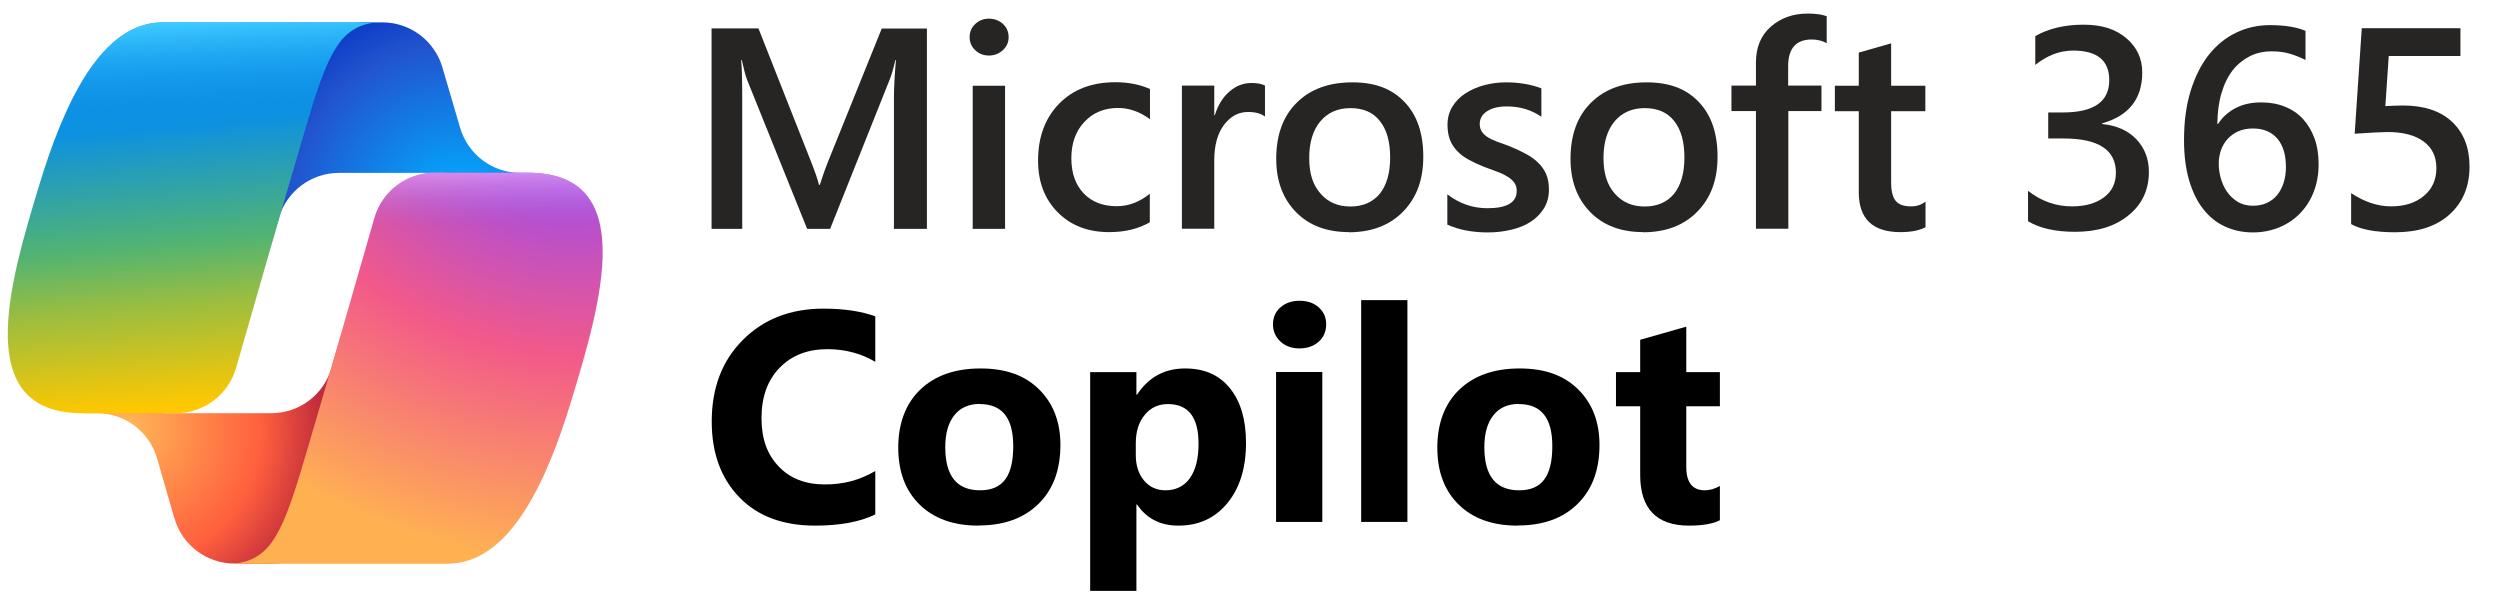
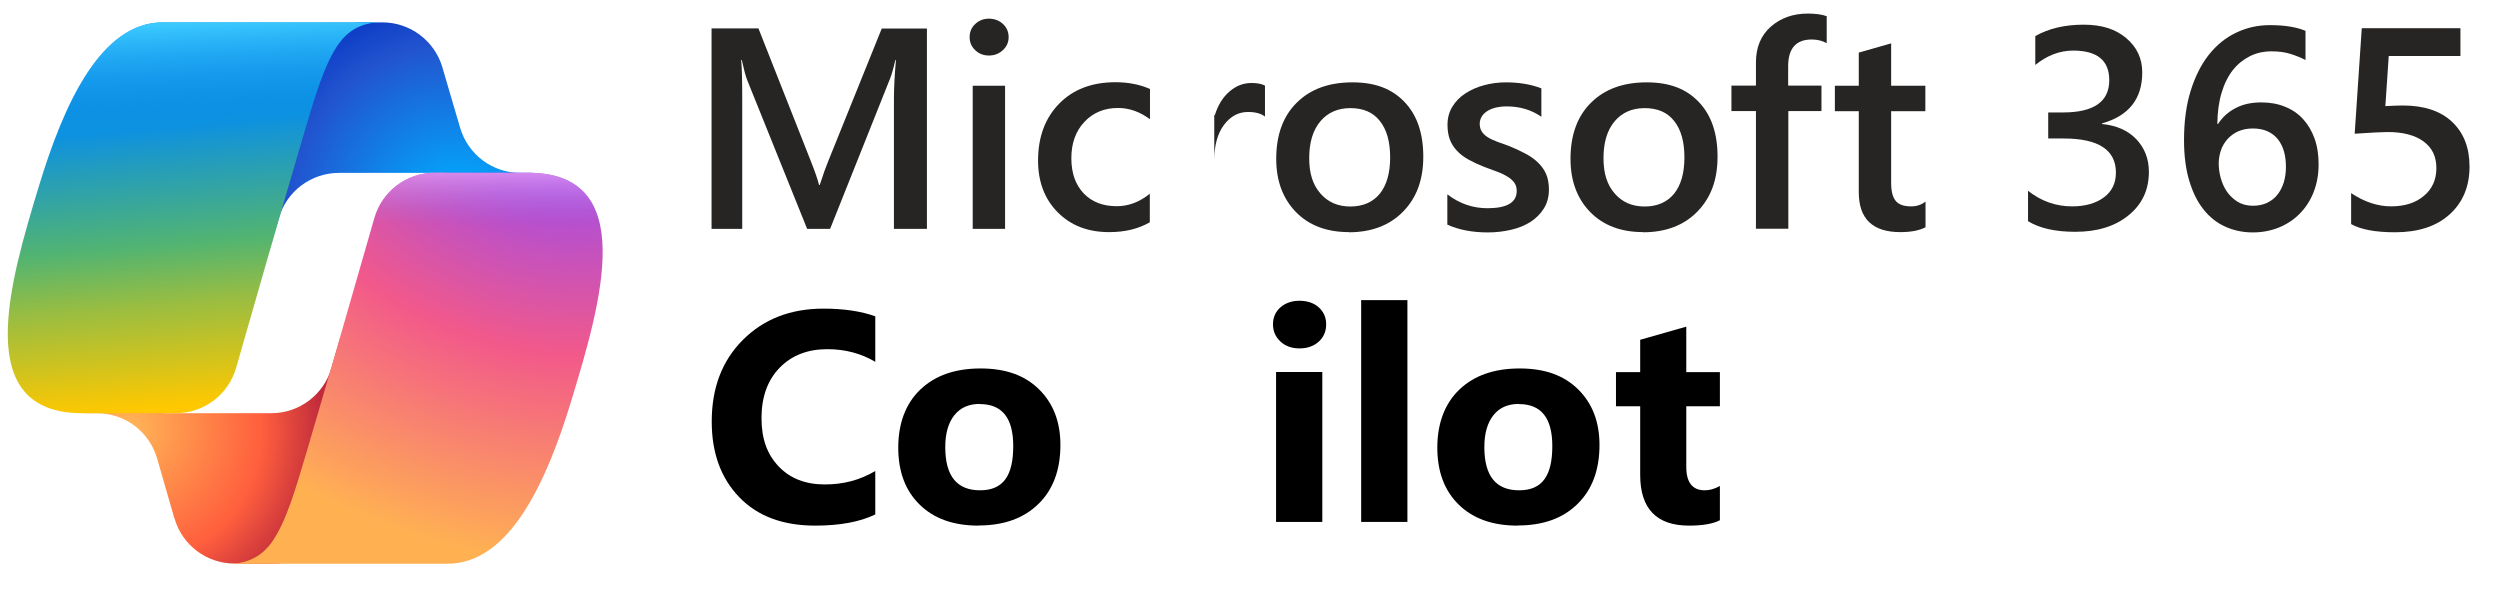
<svg xmlns="http://www.w3.org/2000/svg" width="133" height="32" viewBox="0 0 133 32" fill="none">
  <g clip-path="url(#clip0_4229_841)">
    <path d="M23.537 3.586C23.118 2.166 21.823 1.19 20.338 1.19H19.362C17.755 1.19 16.377 2.339 16.09 3.922L14.425 13.005L14.835 11.594C15.254 10.175 16.549 9.198 18.034 9.198H23.684L26.054 10.125L28.342 9.198H27.678C26.202 9.198 24.898 8.222 24.48 6.802L23.537 3.594V3.586Z" fill="url(#paint0_radial_4229_841)" />
    <path d="M9.283 27.578C9.693 29.005 10.997 29.982 12.482 29.982H14.548C16.352 29.982 17.829 28.538 17.878 26.732L18.099 17.977L17.632 19.586C17.214 21.005 15.918 21.982 14.434 21.982H8.734L6.7 20.882L4.502 21.982H5.158C6.643 21.982 7.947 22.966 8.357 24.386L9.275 27.569L9.283 27.578Z" fill="url(#paint1_radial_4229_841)" />
    <path d="M20.199 1.19H8.66C5.363 1.19 3.387 5.547 2.067 9.912C0.5 15.073 -1.542 21.982 4.371 21.982H9.357C10.85 21.982 12.154 20.997 12.564 19.561C13.433 16.525 14.95 11.241 16.14 7.213C16.746 5.169 17.247 3.405 18.026 2.314C18.46 1.699 19.182 1.19 20.199 1.19Z" fill="url(#paint2_linear_4229_841)" />
    <path d="M20.199 1.19H8.66C5.363 1.19 3.387 5.547 2.067 9.912C0.5 15.073 -1.542 21.982 4.371 21.982H9.357C10.85 21.982 12.154 20.997 12.564 19.561C13.433 16.525 14.95 11.241 16.14 7.213C16.746 5.169 17.247 3.405 18.026 2.314C18.46 1.699 19.182 1.19 20.199 1.19Z" fill="url(#paint3_linear_4229_841)" />
    <path d="M12.277 29.99H23.815C27.112 29.99 29.088 25.633 30.409 21.268C31.975 16.099 34.017 9.19 28.104 9.19H23.118C21.626 9.19 20.322 10.175 19.912 11.611C19.042 14.646 17.525 19.93 16.336 23.959C15.729 26.002 15.229 27.766 14.45 28.858C14.015 29.473 13.293 29.982 12.277 29.982V29.99Z" fill="url(#paint4_radial_4229_841)" />
    <path d="M12.277 29.99H23.815C27.112 29.99 29.088 25.633 30.409 21.268C31.975 16.099 34.017 9.19 28.104 9.19H23.118C21.626 9.19 20.322 10.175 19.912 11.611C19.042 14.646 17.525 19.93 16.336 23.959C15.729 26.002 15.229 27.766 14.45 28.858C14.015 29.473 13.293 29.982 12.277 29.982V29.99Z" fill="url(#paint5_linear_4229_841)" />
    <path d="M49.312 12.176H47.557V5.276C47.557 4.71 47.59 4.021 47.664 3.2H47.631C47.524 3.668 47.426 4.004 47.344 4.201L44.162 12.176H42.94L39.75 4.258C39.66 4.029 39.569 3.668 39.463 3.192H39.43C39.471 3.618 39.487 4.316 39.487 5.284V12.176H37.855V1.51H40.349L43.153 8.615C43.367 9.157 43.506 9.567 43.572 9.838H43.612C43.793 9.28 43.941 8.862 44.055 8.591L46.909 1.518H49.312V12.185V12.176Z" fill="#272524" />
    <path d="M52.609 2.954C52.33 2.954 52.084 2.863 51.887 2.675C51.69 2.494 51.584 2.256 51.584 1.977C51.584 1.698 51.682 1.46 51.887 1.272C52.092 1.083 52.33 0.993 52.609 0.993C52.888 0.993 53.15 1.083 53.355 1.272C53.56 1.46 53.659 1.698 53.659 1.977C53.659 2.248 53.56 2.478 53.355 2.667C53.15 2.855 52.904 2.954 52.609 2.954ZM53.47 12.176H51.748V4.562H53.47V12.176Z" fill="#272524" />
    <path d="M61.17 11.824C60.564 12.177 59.842 12.349 59.005 12.349C57.874 12.349 56.964 11.996 56.266 11.29C55.569 10.585 55.225 9.666 55.225 8.542C55.225 7.286 55.602 6.277 56.348 5.514C57.095 4.751 58.095 4.374 59.342 4.374C60.039 4.374 60.646 4.497 61.179 4.735V6.343C60.646 5.949 60.08 5.744 59.481 5.744C58.751 5.744 58.153 5.99 57.693 6.482C57.226 6.975 56.996 7.623 56.996 8.419C56.996 9.215 57.218 9.83 57.652 10.289C58.095 10.749 58.677 10.97 59.416 10.97C60.039 10.97 60.621 10.749 61.17 10.306V11.807V11.824Z" fill="#272524" />
-     <path d="M67.297 6.203C67.092 6.039 66.788 5.957 66.395 5.957C65.886 5.957 65.46 6.187 65.115 6.646C64.771 7.106 64.599 7.738 64.599 8.525V12.168H62.877V4.554H64.599V6.121H64.632C64.796 5.588 65.058 5.169 65.411 4.866C65.763 4.562 66.149 4.415 66.583 4.415C66.895 4.415 67.133 4.464 67.297 4.554V6.187V6.203Z" fill="#272524" />
+     <path d="M67.297 6.203C67.092 6.039 66.788 5.957 66.395 5.957C65.886 5.957 65.46 6.187 65.115 6.646C64.771 7.106 64.599 7.738 64.599 8.525V12.168H62.877H64.599V6.121H64.632C64.796 5.588 65.058 5.169 65.411 4.866C65.763 4.562 66.149 4.415 66.583 4.415C66.895 4.415 67.133 4.464 67.297 4.554V6.187V6.203Z" fill="#272524" />
    <path d="M71.758 12.348C70.585 12.348 69.642 11.996 68.945 11.282C68.248 10.568 67.895 9.624 67.895 8.451C67.895 7.171 68.264 6.17 68.994 5.456C69.724 4.734 70.708 4.381 71.947 4.381C73.185 4.381 74.062 4.734 74.727 5.432C75.391 6.129 75.719 7.097 75.719 8.336C75.719 9.575 75.358 10.527 74.645 11.257C73.931 11.988 72.963 12.357 71.758 12.357V12.348ZM71.84 5.752C71.167 5.752 70.634 5.99 70.241 6.457C69.847 6.925 69.65 7.581 69.65 8.41C69.65 9.239 69.847 9.838 70.249 10.297C70.651 10.757 71.176 10.986 71.84 10.986C72.504 10.986 73.037 10.757 73.406 10.305C73.767 9.854 73.956 9.214 73.956 8.377C73.956 7.54 73.775 6.892 73.406 6.433C73.045 5.973 72.521 5.752 71.84 5.752Z" fill="#272524" />
    <path d="M76.998 11.938V10.338C77.638 10.831 78.352 11.077 79.131 11.077C80.172 11.077 80.689 10.773 80.689 10.158C80.689 9.985 80.648 9.838 80.558 9.715C80.467 9.592 80.344 9.485 80.197 9.395C80.049 9.304 79.869 9.214 79.664 9.14C79.459 9.066 79.229 8.984 78.975 8.886C78.663 8.763 78.384 8.632 78.13 8.492C77.876 8.353 77.671 8.197 77.507 8.016C77.343 7.844 77.212 7.639 77.13 7.417C77.048 7.196 77.007 6.933 77.007 6.638C77.007 6.269 77.097 5.949 77.269 5.67C77.441 5.391 77.671 5.153 77.966 4.964C78.261 4.775 78.589 4.628 78.967 4.529C79.336 4.431 79.721 4.381 80.115 4.381C80.82 4.381 81.451 4.488 82.001 4.701V6.211C81.468 5.842 80.853 5.661 80.156 5.661C79.934 5.661 79.737 5.686 79.565 5.727C79.393 5.768 79.237 5.834 79.114 5.916C78.991 5.998 78.893 6.088 78.827 6.203C78.762 6.318 78.721 6.441 78.721 6.572C78.721 6.736 78.753 6.876 78.827 6.991C78.901 7.105 78.999 7.204 79.139 7.294C79.278 7.384 79.442 7.458 79.631 7.532C79.82 7.606 80.041 7.68 80.287 7.77C80.615 7.901 80.91 8.041 81.165 8.18C81.427 8.32 81.648 8.476 81.829 8.656C82.009 8.829 82.157 9.034 82.255 9.263C82.354 9.493 82.403 9.772 82.403 10.084C82.403 10.47 82.313 10.806 82.132 11.093C81.952 11.38 81.714 11.618 81.419 11.807C81.124 11.996 80.779 12.135 80.385 12.225C80 12.316 79.59 12.365 79.155 12.365C78.319 12.365 77.597 12.225 76.99 11.947L76.998 11.938Z" fill="#272524" />
    <path d="M87.413 12.348C86.241 12.348 85.298 11.996 84.6 11.282C83.903 10.568 83.551 9.624 83.551 8.451C83.551 7.171 83.92 6.17 84.65 5.456C85.38 4.734 86.364 4.381 87.602 4.381C88.84 4.381 89.718 4.734 90.382 5.432C91.046 6.129 91.374 7.097 91.374 8.336C91.374 9.575 91.014 10.527 90.3 11.257C89.587 11.988 88.619 12.357 87.413 12.357V12.348ZM87.495 5.752C86.823 5.752 86.29 5.99 85.896 6.457C85.503 6.925 85.306 7.581 85.306 8.41C85.306 9.239 85.503 9.838 85.904 10.297C86.306 10.757 86.831 10.986 87.495 10.986C88.16 10.986 88.693 10.757 89.062 10.305C89.423 9.854 89.611 9.214 89.611 8.377C89.611 7.54 89.431 6.892 89.062 6.433C88.701 5.973 88.176 5.752 87.495 5.752Z" fill="#272524" />
    <path d="M97.181 2.298C96.951 2.166 96.68 2.101 96.385 2.101C95.549 2.101 95.13 2.577 95.13 3.52V4.554H96.902V5.908H95.139V12.168H93.416V5.908H92.112V4.554H93.416V3.323C93.416 2.519 93.679 1.887 94.204 1.42C94.729 0.96 95.385 0.722 96.172 0.722C96.598 0.722 96.935 0.771 97.181 0.862V2.298Z" fill="#272524" />
    <path d="M102.429 12.094C102.093 12.267 101.65 12.349 101.101 12.349C99.625 12.349 98.887 11.643 98.887 10.224V5.916H97.615V4.562H98.887V2.798L100.609 2.306V4.562H102.429V5.916H100.609V9.723C100.609 10.174 100.691 10.494 100.855 10.691C101.019 10.888 101.289 10.979 101.675 10.979C101.97 10.979 102.216 10.896 102.438 10.724V12.094H102.429Z" fill="#272524" />
    <path d="M107.891 11.774V10.15C108.588 10.7 109.367 10.979 110.237 10.979C110.942 10.979 111.508 10.815 111.934 10.495C112.361 10.175 112.566 9.74 112.566 9.182C112.566 7.976 111.639 7.368 109.794 7.368H108.965V5.982H109.753C111.393 5.982 112.213 5.407 112.213 4.267C112.213 3.217 111.573 2.691 110.294 2.691C109.581 2.691 108.908 2.946 108.277 3.455V1.92C108.998 1.51 109.859 1.313 110.843 1.313C111.828 1.313 112.549 1.551 113.115 2.027C113.681 2.503 113.968 3.11 113.968 3.857C113.968 5.26 113.255 6.162 111.828 6.564V6.597C112.598 6.671 113.205 6.942 113.648 7.401C114.091 7.869 114.321 8.443 114.321 9.141C114.321 10.101 113.96 10.872 113.238 11.454C112.516 12.045 111.573 12.332 110.401 12.332C109.343 12.332 108.498 12.144 107.875 11.758L107.891 11.774Z" fill="#272524" />
    <path d="M123.35 8.747C123.35 9.28 123.26 9.772 123.087 10.215C122.915 10.658 122.669 11.036 122.358 11.356C122.046 11.676 121.677 11.922 121.242 12.102C120.816 12.275 120.348 12.365 119.848 12.365C119.315 12.365 118.823 12.258 118.372 12.053C117.921 11.848 117.535 11.536 117.216 11.126C116.888 10.716 116.641 10.199 116.461 9.592C116.281 8.985 116.19 8.271 116.19 7.458C116.19 6.474 116.305 5.596 116.543 4.833C116.781 4.07 117.101 3.43 117.511 2.913C117.921 2.396 118.405 2.002 118.962 1.739C119.52 1.469 120.119 1.337 120.758 1.337C121.16 1.337 121.529 1.362 121.857 1.419C122.185 1.477 122.448 1.551 122.653 1.641V3.192C122.399 3.06 122.128 2.954 121.841 2.864C121.554 2.773 121.226 2.732 120.849 2.732C120.43 2.732 120.045 2.814 119.7 2.987C119.356 3.159 119.044 3.405 118.79 3.725C118.536 4.053 118.331 4.455 118.191 4.931C118.044 5.407 117.97 5.965 117.962 6.589H118.003C118.232 6.236 118.536 5.957 118.93 5.752C119.315 5.547 119.774 5.448 120.299 5.448C120.767 5.448 121.185 5.522 121.562 5.678C121.939 5.826 122.259 6.047 122.522 6.334C122.784 6.622 122.989 6.966 123.137 7.376C123.284 7.787 123.35 8.246 123.35 8.755V8.747ZM121.611 8.886C121.611 8.583 121.578 8.295 121.505 8.049C121.431 7.795 121.324 7.582 121.177 7.401C121.029 7.22 120.849 7.081 120.627 6.983C120.406 6.884 120.151 6.835 119.848 6.835C119.545 6.835 119.29 6.892 119.061 6.991C118.839 7.097 118.643 7.237 118.495 7.409C118.347 7.582 118.224 7.778 118.15 8.008C118.077 8.23 118.036 8.459 118.036 8.689C118.036 8.944 118.068 9.198 118.142 9.469C118.216 9.731 118.323 9.977 118.47 10.191C118.618 10.404 118.807 10.585 119.036 10.732C119.266 10.872 119.536 10.946 119.856 10.946C120.135 10.946 120.389 10.896 120.611 10.79C120.832 10.683 121.013 10.544 121.16 10.355C121.308 10.174 121.414 9.953 121.496 9.707C121.57 9.452 121.611 9.182 121.611 8.894V8.886Z" fill="#272524" />
    <path d="M125.08 11.93V10.273C125.777 10.74 126.491 10.978 127.204 10.978C127.918 10.978 128.508 10.798 128.951 10.42C129.394 10.051 129.615 9.559 129.615 8.944C129.615 8.328 129.394 7.869 128.943 7.532C128.492 7.196 127.852 7.024 127.016 7.024C126.729 7.024 126.146 7.056 125.269 7.114L125.646 1.501H130.895V2.978H127.081L126.901 5.645C127.245 5.629 127.549 5.612 127.828 5.612C128.959 5.612 129.829 5.899 130.452 6.482C131.067 7.065 131.379 7.852 131.379 8.861C131.379 9.92 131.026 10.765 130.321 11.405C129.615 12.045 128.648 12.357 127.409 12.357C126.368 12.357 125.589 12.209 125.08 11.922V11.93Z" fill="#272524" />
    <path d="M46.556 27.372C45.745 27.766 44.678 27.963 43.366 27.963C41.652 27.963 40.307 27.463 39.331 26.453C38.356 25.444 37.864 24.107 37.864 22.425C37.864 20.636 38.413 19.192 39.52 18.084C40.627 16.976 42.054 16.419 43.809 16.419C44.9 16.419 45.818 16.558 46.565 16.829V19.249C45.818 18.806 44.965 18.576 44.014 18.576C42.965 18.576 42.12 18.905 41.48 19.561C40.84 20.217 40.512 21.112 40.512 22.236C40.512 23.36 40.816 24.172 41.423 24.812C42.03 25.452 42.85 25.772 43.875 25.772C44.9 25.772 45.753 25.534 46.565 25.058V27.356L46.556 27.372Z" fill="black" />
    <path d="M52.059 27.963C50.731 27.963 49.689 27.594 48.927 26.847C48.164 26.101 47.787 25.091 47.787 23.811C47.787 22.531 48.18 21.465 48.968 20.718C49.755 19.971 50.821 19.602 52.166 19.602C53.511 19.602 54.528 19.971 55.282 20.718C56.037 21.465 56.414 22.449 56.414 23.672C56.414 24.993 56.029 26.043 55.249 26.806C54.47 27.569 53.413 27.955 52.068 27.955L52.059 27.963ZM52.125 21.489C51.543 21.489 51.092 21.686 50.772 22.088C50.452 22.49 50.288 23.056 50.288 23.787C50.288 25.321 50.903 26.084 52.141 26.084C53.38 26.084 53.904 25.296 53.904 23.729C53.904 22.236 53.314 21.497 52.125 21.497V21.489Z" fill="black" />
-     <path d="M60.49 26.839H60.457V31.434H57.997V19.799H60.457V20.997H60.49C61.097 20.07 61.95 19.602 63.049 19.602C64.082 19.602 64.877 19.955 65.443 20.669C66.009 21.374 66.288 22.343 66.288 23.557C66.288 24.886 65.96 25.953 65.304 26.757C64.648 27.561 63.779 27.963 62.688 27.963C61.728 27.963 60.998 27.586 60.49 26.839ZM60.424 23.573V24.213C60.424 24.763 60.572 25.214 60.859 25.559C61.146 25.904 61.531 26.084 61.999 26.084C62.556 26.084 62.991 25.871 63.303 25.436C63.614 25.001 63.762 24.386 63.762 23.598C63.762 22.195 63.221 21.497 62.13 21.497C61.63 21.497 61.212 21.686 60.9 22.072C60.58 22.457 60.424 22.958 60.424 23.59V23.573Z" fill="black" />
    <path d="M69.134 18.535C68.716 18.535 68.379 18.412 68.117 18.166C67.854 17.92 67.723 17.616 67.723 17.255C67.723 16.894 67.854 16.583 68.117 16.353C68.379 16.123 68.724 16 69.134 16C69.544 16 69.896 16.115 70.159 16.353C70.421 16.591 70.552 16.886 70.552 17.255C70.552 17.625 70.421 17.936 70.159 18.174C69.896 18.412 69.552 18.535 69.134 18.535ZM70.347 27.766H67.887V19.791H70.347V27.766Z" fill="black" />
    <path d="M74.874 27.766H72.414V15.967H74.874V27.766Z" fill="black" />
    <path d="M80.738 27.963C79.409 27.963 78.368 27.594 77.605 26.847C76.843 26.101 76.465 25.091 76.465 23.811C76.465 22.531 76.859 21.465 77.646 20.718C78.434 19.971 79.5 19.602 80.845 19.602C82.19 19.602 83.207 19.971 83.961 20.718C84.716 21.465 85.093 22.449 85.093 23.672C85.093 24.993 84.707 26.043 83.928 26.806C83.149 27.577 82.091 27.955 80.746 27.955L80.738 27.963ZM80.804 21.489C80.221 21.489 79.77 21.686 79.451 22.088C79.131 22.49 78.967 23.056 78.967 23.787C78.967 25.321 79.582 26.084 80.82 26.084C82.058 26.084 82.583 25.296 82.583 23.729C82.583 22.236 81.993 21.497 80.804 21.497V21.489Z" fill="black" />
    <path d="M91.498 27.676C91.137 27.865 90.587 27.963 89.857 27.963C88.127 27.963 87.258 27.061 87.258 25.264V21.612H85.97V19.799H87.258V18.076L89.71 17.378V19.799H91.498V21.612H89.71V24.837C89.71 25.666 90.038 26.084 90.694 26.084C90.956 26.084 91.219 26.01 91.498 25.854V27.676Z" fill="black" />
  </g>
  <defs>
    <radialGradient id="paint0_radial_4229_841" cx="0" cy="0" r="1" gradientTransform="matrix(-7.908 -9.666 -9.086 7.441 24.647 11.745)" gradientUnits="userSpaceOnUse">
      <stop offset="0.1" stop-color="#00AEFF" />
      <stop offset="0.77" stop-color="#2253CE" />
      <stop offset="1" stop-color="#0736C4" />
    </radialGradient>
    <radialGradient id="paint1_radial_4229_841" cx="0" cy="0" r="1" gradientTransform="matrix(7.13 9.078 8.801 -6.919 6.788 22.751)" gradientUnits="userSpaceOnUse">
      <stop stop-color="#FFB657" />
      <stop offset="0.63" stop-color="#FF5F3D" />
      <stop offset="0.92" stop-color="#C02B3C" />
    </radialGradient>
    <linearGradient id="paint2_linear_4229_841" x1="9.776" y1="3.553" x2="11.426" y2="22.613" gradientUnits="userSpaceOnUse">
      <stop offset="0.16" stop-color="#0D91E1" />
      <stop offset="0.49" stop-color="#52B471" />
      <stop offset="0.65" stop-color="#98BD42" />
      <stop offset="0.94" stop-color="#FFC800" />
    </linearGradient>
    <linearGradient id="paint3_linear_4229_841" x1="9.94" y1="1.174" x2="10.843" y2="21.957" gradientUnits="userSpaceOnUse">
      <stop stop-color="#3DCBFF" />
      <stop offset="0.25" stop-color="#0588F7" stop-opacity="0" />
    </linearGradient>
    <radialGradient id="paint4_radial_4229_841" cx="0" cy="0" r="1" gradientTransform="matrix(-9.143 26.166 31.331 10.959 29.311 4.68)" gradientUnits="userSpaceOnUse">
      <stop offset="0.07" stop-color="#8C48FF" />
      <stop offset="0.5" stop-color="#F2598A" />
      <stop offset="0.9" stop-color="#FFB152" />
    </radialGradient>
    <linearGradient id="paint5_linear_4229_841" x1="22.2" y1="7.902" x2="22.192" y2="13.572" gradientUnits="userSpaceOnUse">
      <stop offset="0.06" stop-color="#F8ADFA" />
      <stop offset="0.71" stop-color="#A86EDD" stop-opacity="0" />
    </linearGradient>
    <clipPath id="clip0_4229_841">
      <rect width="132.035" height="32" fill="white" />
    </clipPath>
  </defs>
</svg>